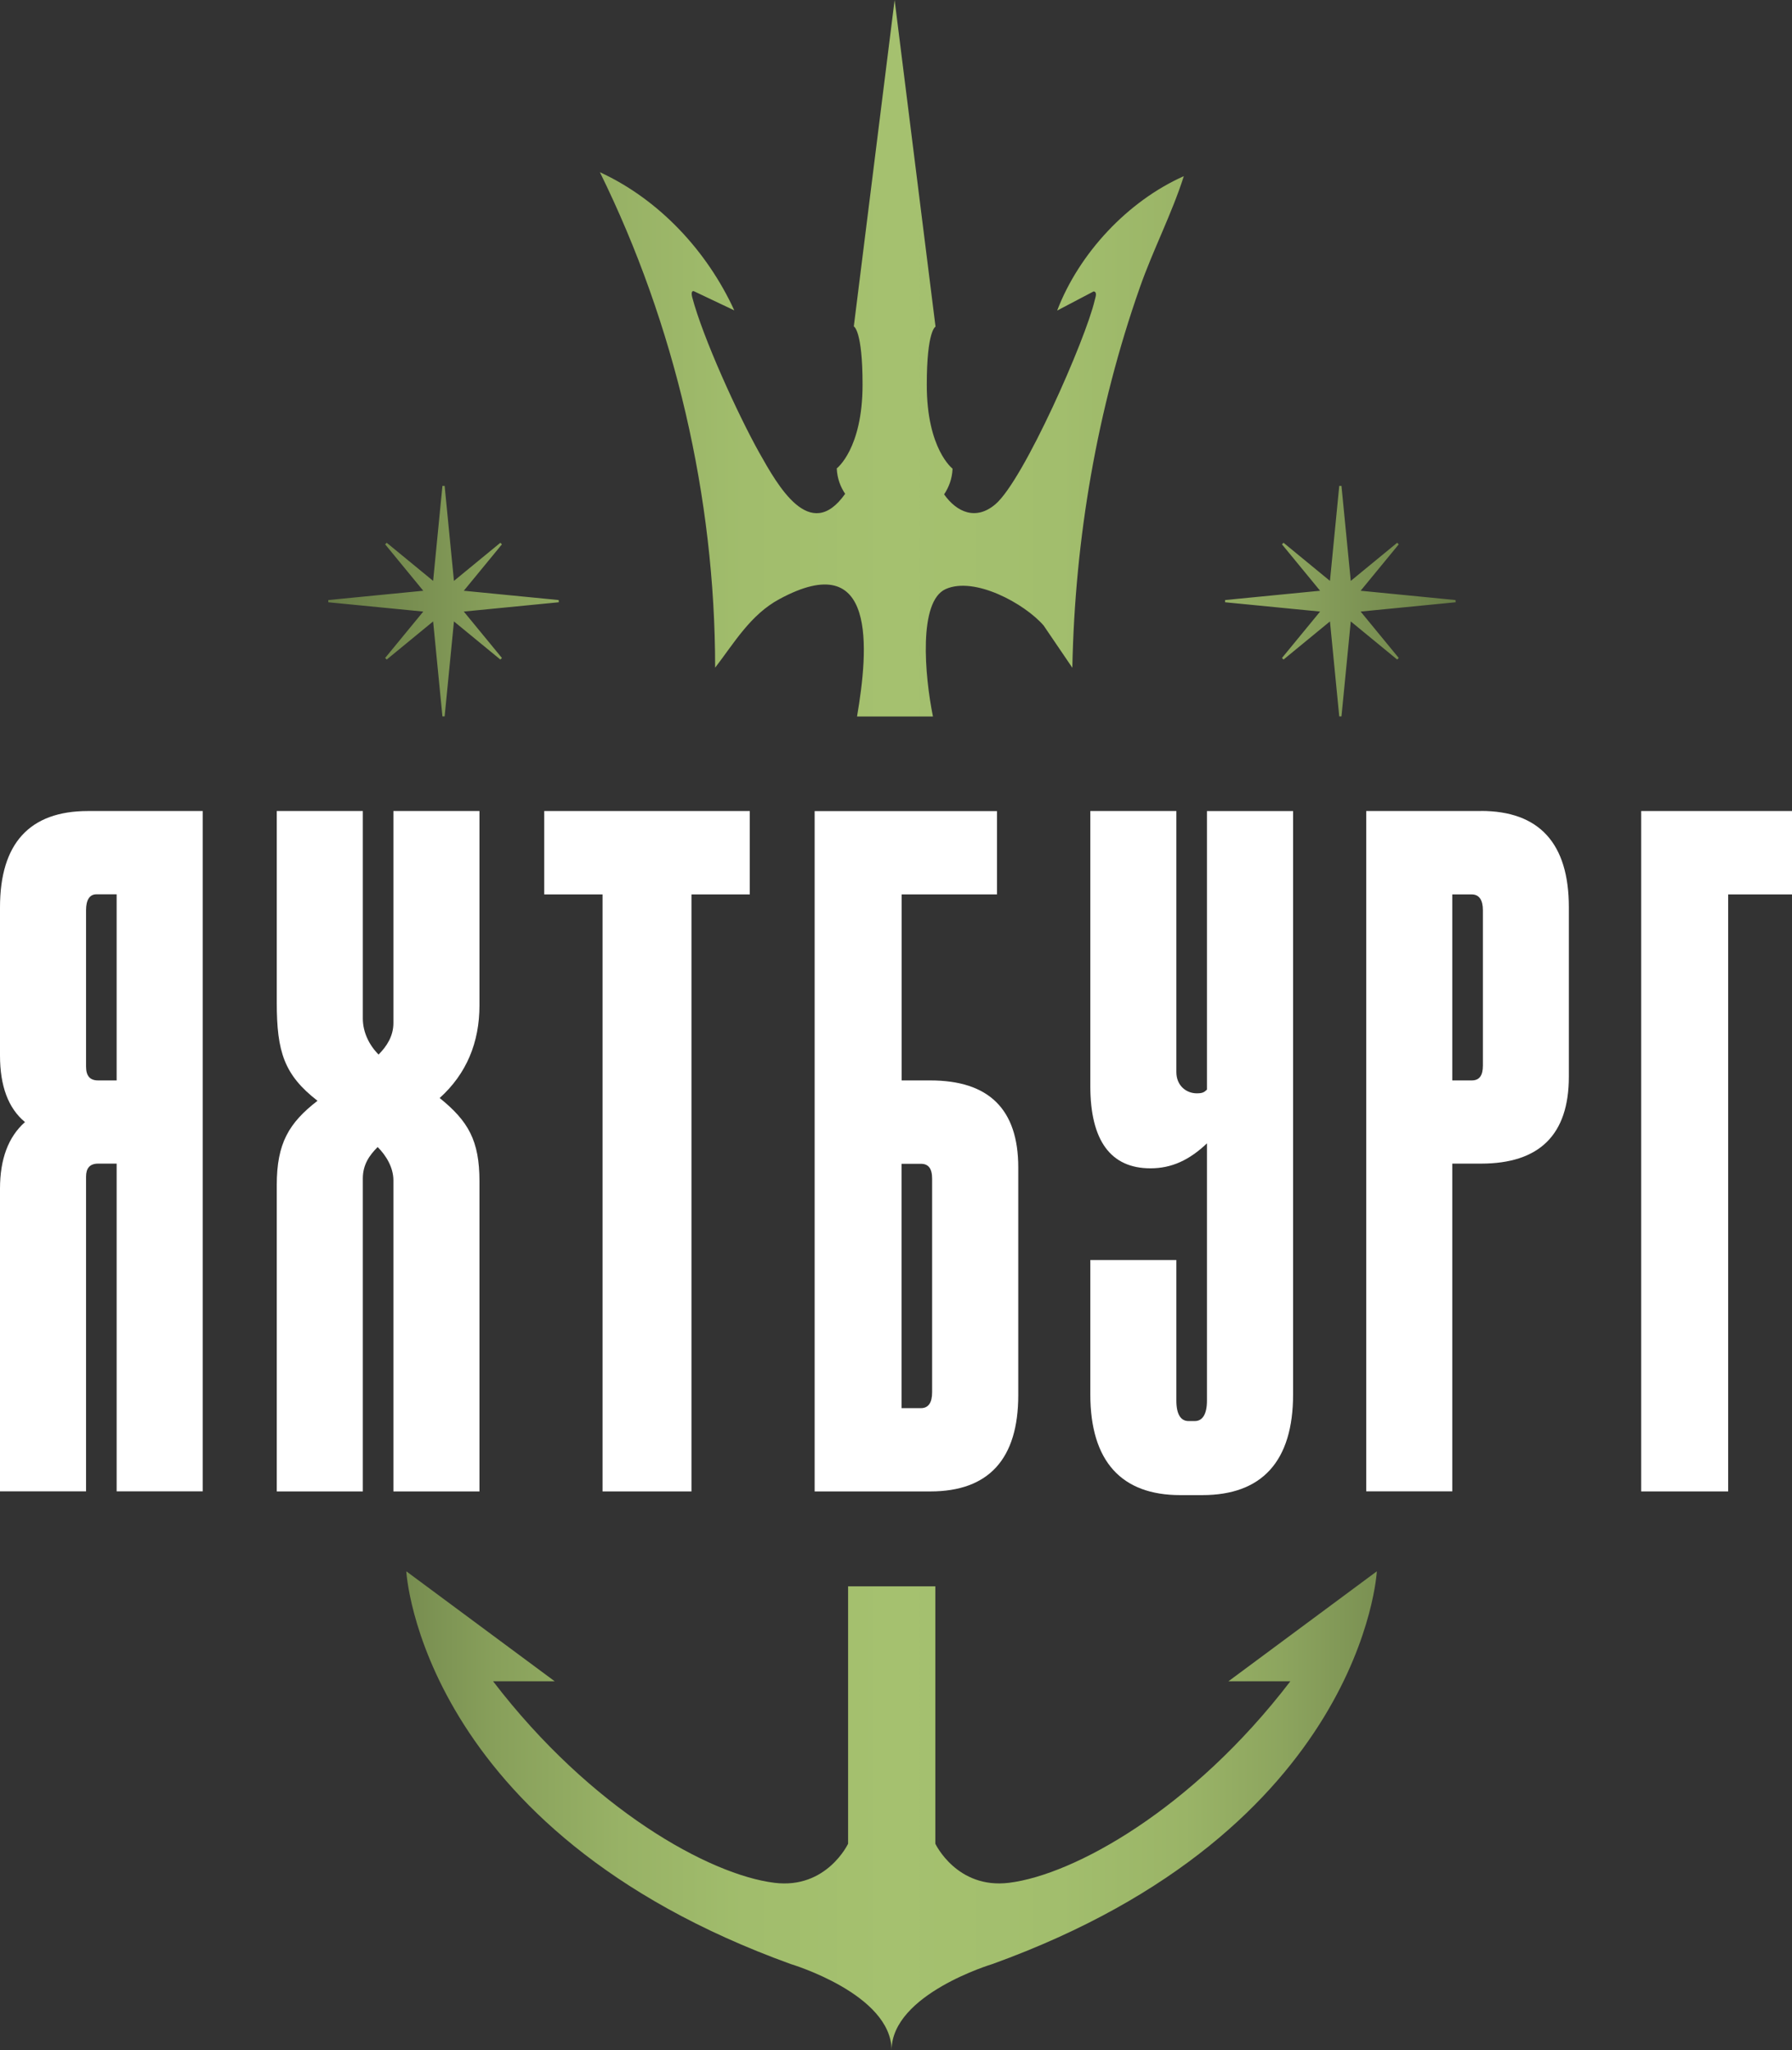
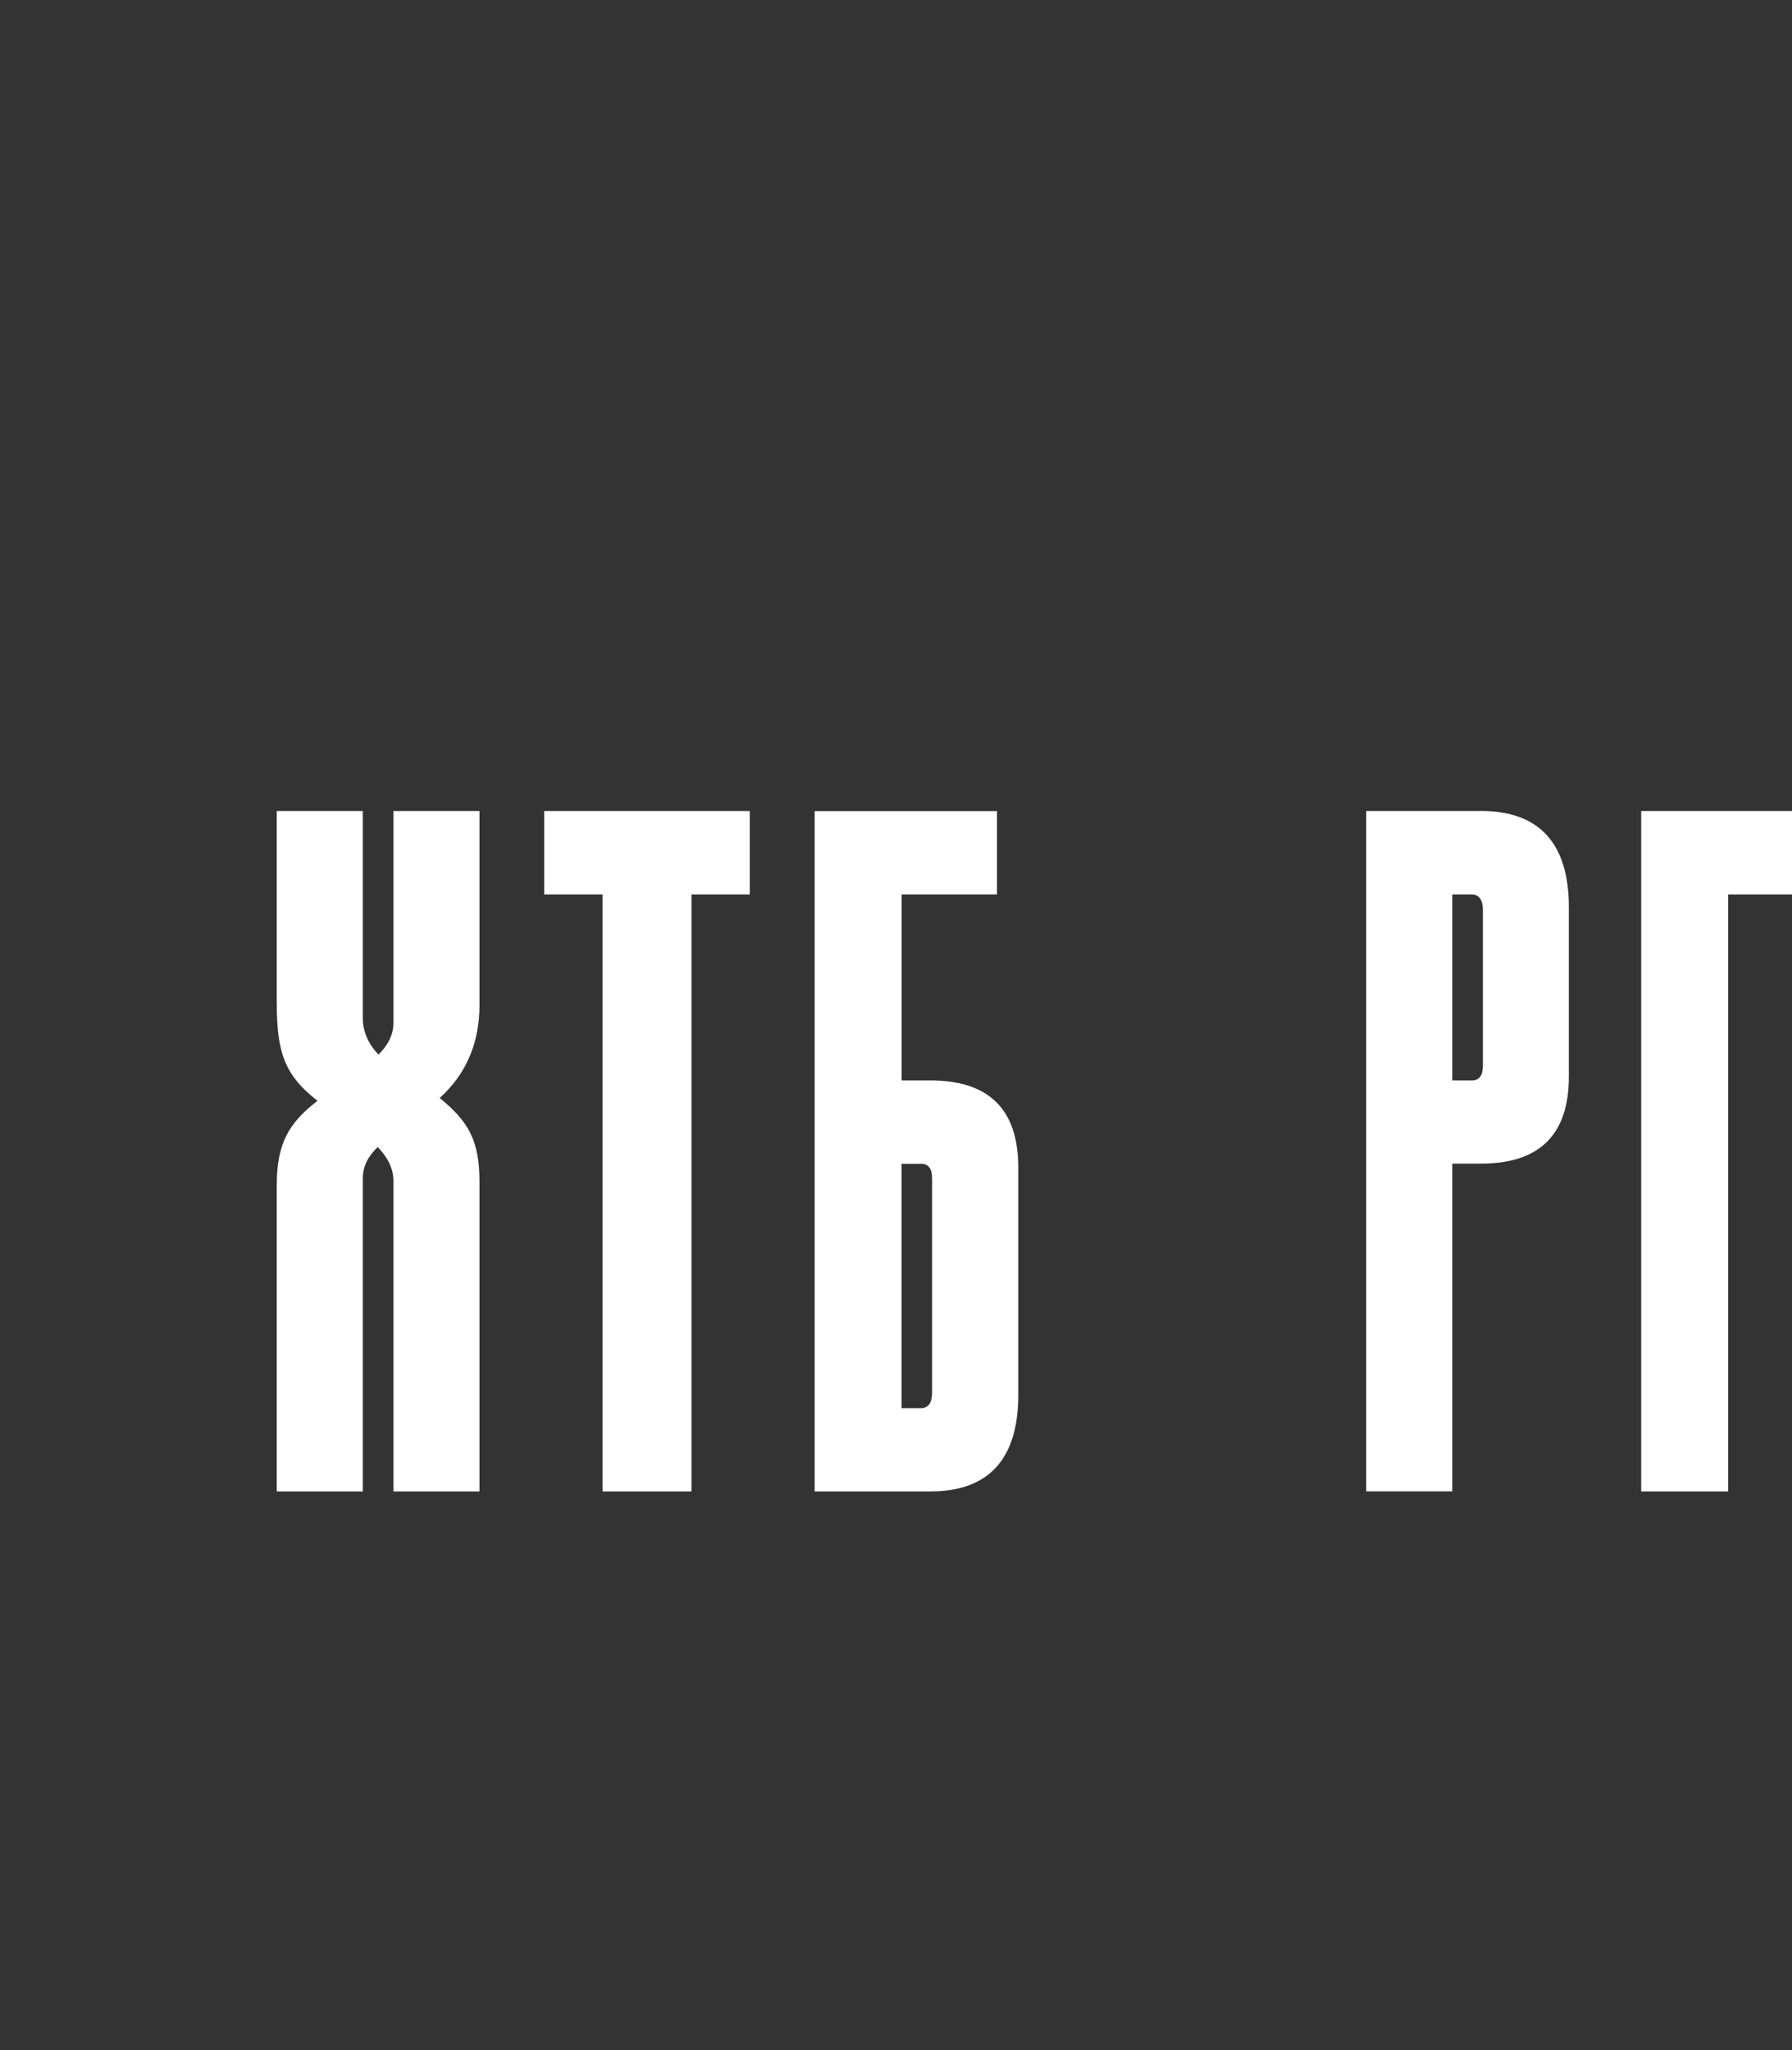
<svg xmlns="http://www.w3.org/2000/svg" id="_Слой_2" data-name="Слой 2" viewBox="0 0 194.5 222.54">
  <rect x="0" y="0" width="194.5" height="222.54" fill="#333333" stroke="none" />
  <defs>
    <style> .cls-1 { fill: #fff; } .cls-2 { fill: url(#_Безымянный_градиент_143); } </style>
    <linearGradient id="_Безымянный_градиент_143" data-name="Безымянный градиент 143" x1="35.61" y1="111.27" x2="157.98" y2="111.27" gradientUnits="userSpaceOnUse">
      <stop offset="0" stop-color="#677b46" />
      <stop offset=".04" stop-color="#71864c" />
      <stop offset=".15" stop-color="#88a05b" />
      <stop offset=".26" stop-color="#98b266" />
      <stop offset=".37" stop-color="#a1bd6c" />
      <stop offset=".5" stop-color="#a5c16f" />
      <stop offset=".65" stop-color="#a2be6d" />
      <stop offset=".76" stop-color="#9ab467" />
      <stop offset=".85" stop-color="#8ca45e" />
      <stop offset=".94" stop-color="#788e51" />
      <stop offset="1" stop-color="#677b46" />
    </linearGradient>
  </defs>
  <g id="_Слой_1-2" data-name="Слой 1">
-     <path class="cls-2" d="M133.36,182.49h6.69c-10.66,13.93-23.51,21-30.53,21.87-5.67.7-8-4.24-8-4.24v-27.94h-9.47v27.94s-2.33,4.95-8,4.24c-7.02-.87-19.86-7.94-30.53-21.87h6.69l-16.11-11.94s1.47,28.08,41.73,42.63c0,0,10.94,3.26,10.94,9.36,0-6.09,10.94-9.36,10.94-9.36,40.27-14.55,41.73-42.63,41.73-42.63l-16.11,11.94ZM60.64,65.25v-.12s-10.3-1.01-10.3-1.01l4.14-5.04-.09-.08-.08-.09-5.04,4.14-1.01-10.31h-.12s-.12,0-.12,0l-1.01,10.31-5.04-4.14-.08.09-.09.08,4.14,5.04-10.31,1.01v.12s0,.12,0,.12l10.31,1.01-4.14,5.04.09.08.08.09,5.04-4.14,1.01,10.31h.12s.12,0,.12,0l1.01-10.31,5.04,4.14.08-.09.09-.08-4.14-5.04,10.31-1.01v-.12ZM157.98,65.25v-.12s-10.3-1.01-10.3-1.01l4.14-5.04-.09-.08-.08-.09-5.04,4.14-1.01-10.31h-.12s-.12,0-.12,0l-1.01,10.31-5.04-4.14-.08.09-.09.08,4.14,5.04-10.31,1.01v.12s0,.12,0,.12l10.31,1.01-4.14,5.04.09.08.08.09,5.04-4.14,1.01,10.31h.12s.12,0,.12,0l1.01-10.31,5.04,4.14.08-.09.09-.08-4.14-5.04,10.31-1.01v-.12ZM84.57,65.04c10.65-5.78,9.7,5.42,8.45,12.73h8.24c-.91-4.49-1.59-12.5,1.38-13.83,3.12-1.4,8.54,1.55,10.63,3.95l3.12,4.59c.27-13.98,2.69-28.09,7.32-41.26,1.44-4.11,3.46-7.97,4.78-12.1-6.09,2.71-11.37,8.37-13.75,14.59l3.96-2.08c.43.05.19.65.12.95-.97,4.22-7.71,19.54-10.78,22.15-2.1,1.79-4.18.89-5.57-1.07.5-.75.87-1.66.92-2.79,0,0-2.8-2.12-2.8-9.09,0-5.94.95-6.32.95-6.32L97.1,0h0s0,0,0,0h0s0,0,0,0l-4.43,35.43s.95.38.95,6.32c0,6.97-2.8,9.09-2.8,9.09.05,1.12.41,2.01.91,2.76-3.82,5.41-7.32-.91-9.33-4.48-2.29-4.09-6.12-12.47-7.28-16.9-.07-.28-.09-.71.2-.61l4.38,2.08c-2.95-6.43-8.14-12.03-14.59-15,8.14,16.53,12.51,35.29,12.51,53.78,2.07-2.69,3.83-5.74,6.95-7.43Z" />
    <g>
-       <path class="cls-1" d="M9.54,88.03c-6.33,0-9.54,3.52-9.54,10.45v16.08c0,3.32.9,5.73,2.71,7.23-1.81,1.61-2.71,4.02-2.71,7.23v32.85h9.34v-34.16c0-.9.4-1.41,1.31-1.41h2.01v35.57h9.34v-73.84h-12.46ZM12.66,117.27h-2.01c-.9,0-1.31-.5-1.31-1.51v-16.98c0-1.11.4-1.71,1.11-1.71h2.21v20.19Z" />
      <path class="cls-1" d="M39.38,161.88h-9.34v-33.26c0-4.52,1.31-6.73,4.42-9.14-3.62-2.81-4.42-5.32-4.42-10.65v-20.8h9.34v22.51c0,1.51.7,2.91,1.71,3.92.9-.9,1.61-2.01,1.61-3.42v-23.01h9.34v21.1c0,4.02-1.41,7.43-4.32,10.05,3.11,2.51,4.32,4.62,4.32,9.04v33.66h-9.34v-33.76c0-1.41-.8-2.71-1.71-3.62-.9.9-1.61,1.91-1.61,3.42v33.96Z" />
      <polygon class="cls-1" points="81.38 97.08 75.05 97.08 75.05 161.88 65.4 161.88 65.4 97.08 59.07 97.08 59.07 88.03 81.38 88.03 81.38 97.08" />
      <path class="cls-1" d="M100.97,117.27h-3.11v-20.19h10.35v-9.04h-19.79v73.84h12.56c6.33,0,9.54-3.52,9.54-10.45v-24.72c0-6.33-3.21-9.44-9.54-9.44ZM101.17,151.13c0,1.11-.4,1.71-1.21,1.71h-2.11v-26.52h2.11c.8,0,1.21.5,1.21,1.61v23.21Z" />
-       <path class="cls-1" d="M140.35,88.03v63.3c0,7.33-3.42,10.95-9.85,10.95h-2.41c-6.33,0-9.75-3.62-9.75-10.95v-14.57h9.34v15.27c0,1.51.5,2.21,1.31,2.21h.7c.8,0,1.31-.7,1.31-2.21v-27.93c-1.91,1.81-3.82,2.71-6.13,2.71-4.32,0-6.53-3.01-6.53-8.94v-29.84h9.34v28.33c0,1.51,1.11,2.31,2.21,2.31.6,0,.8-.1,1.11-.4v-30.24h9.34Z" />
      <path class="cls-1" d="M160.75,88.03h-12.46v73.84h9.34v-35.57h3.11c6.33,0,9.54-3.11,9.54-9.44v-18.39c0-6.93-3.21-10.45-9.54-10.45ZM160.95,115.66c0,1.11-.4,1.61-1.21,1.61h-2.11v-20.19h2.11c.8,0,1.21.6,1.21,1.71v16.88Z" />
      <polygon class="cls-1" points="194.5 97.08 187.57 97.08 187.57 161.88 178.13 161.88 178.13 88.03 194.5 88.03 194.5 97.08" />
    </g>
  </g>
</svg>